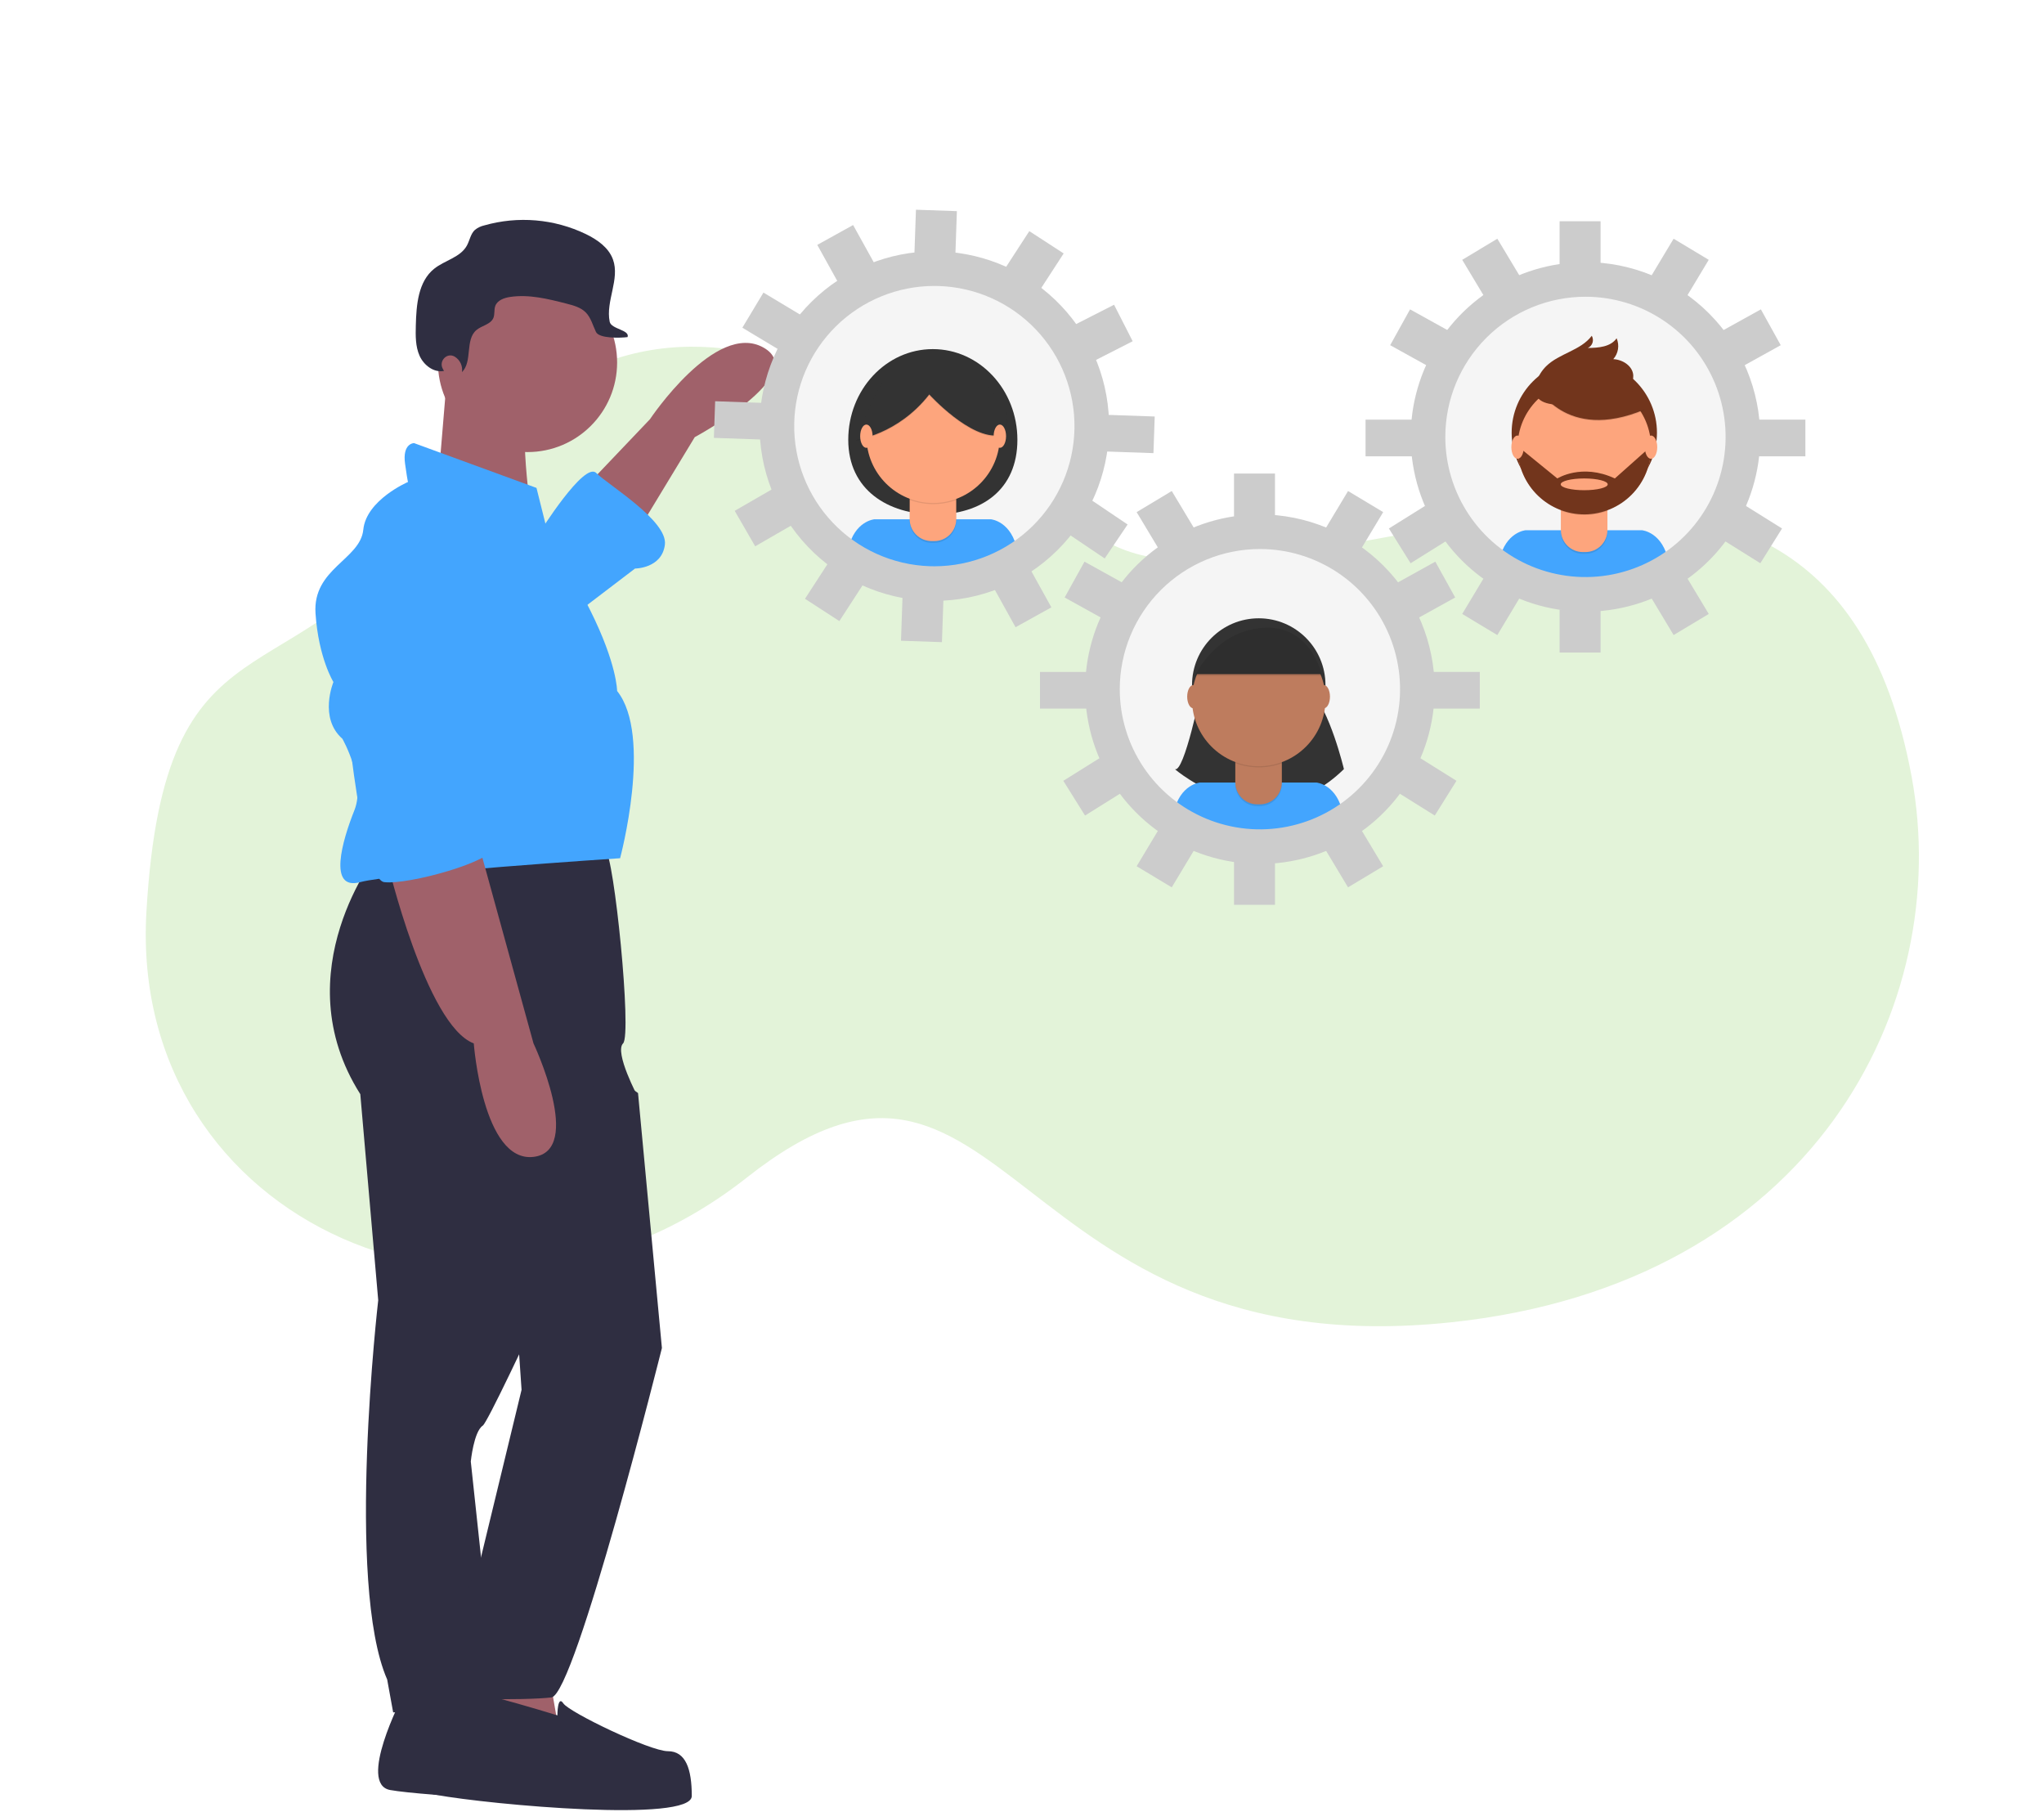
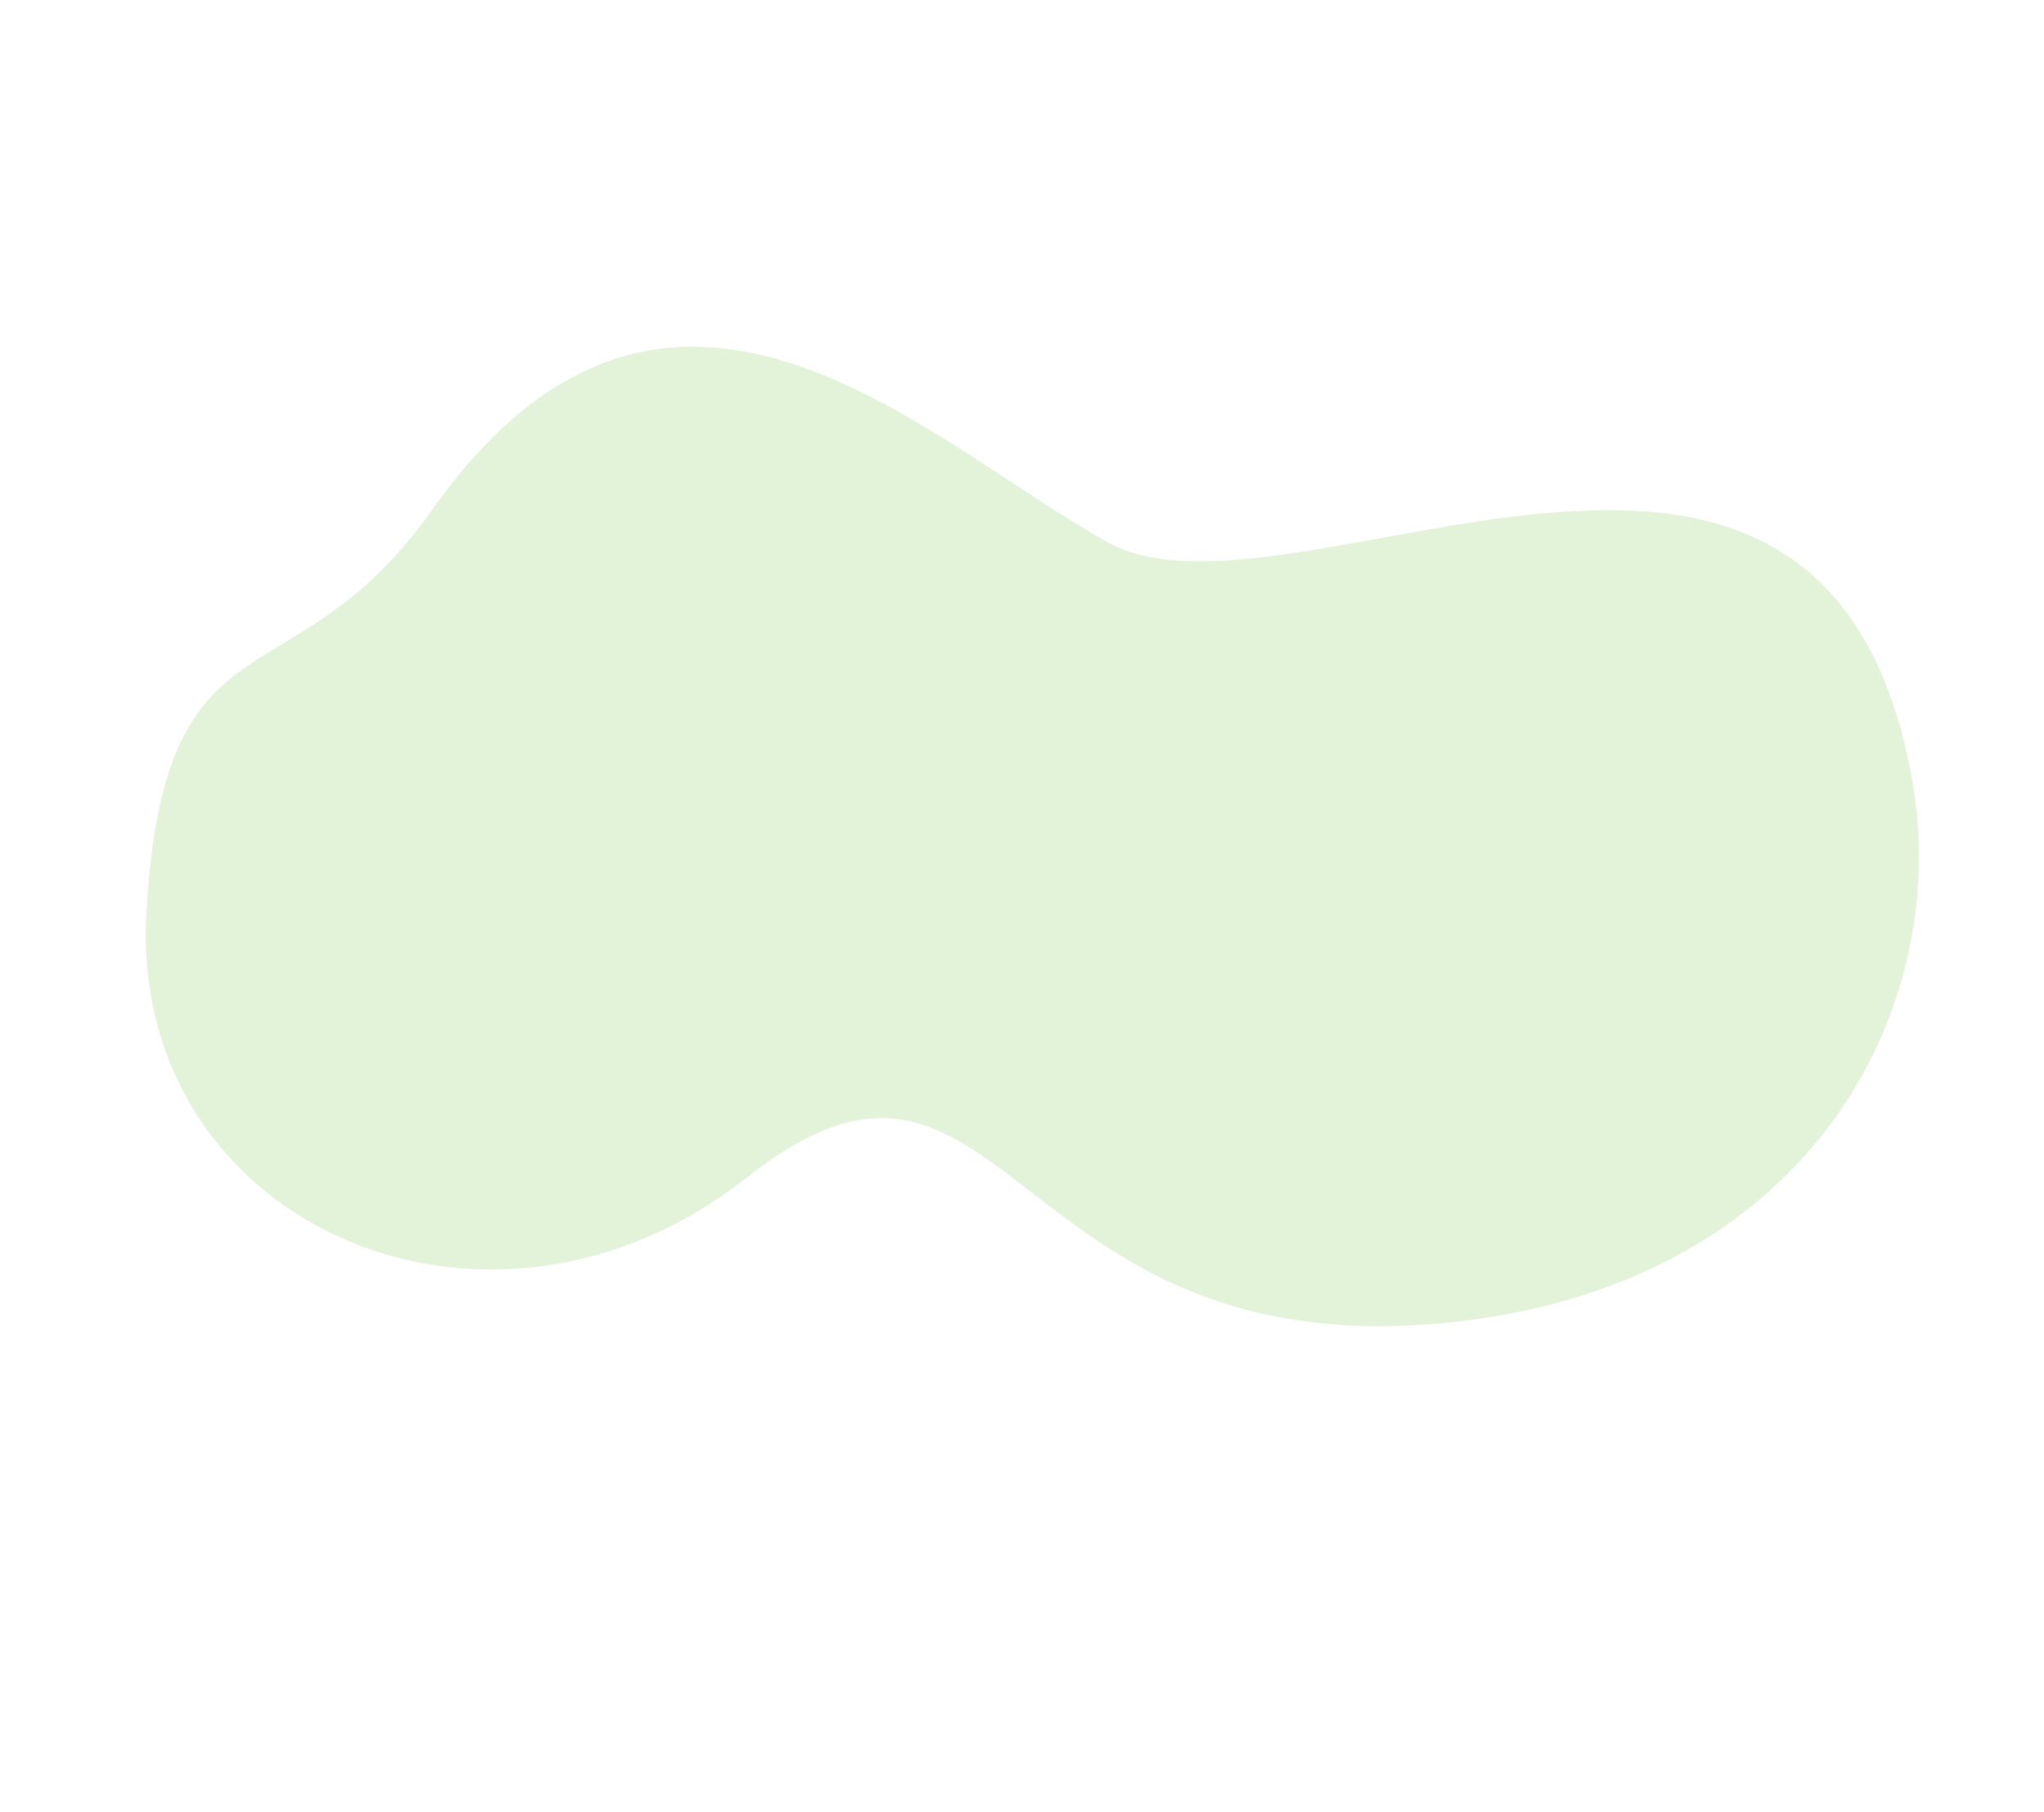
<svg xmlns="http://www.w3.org/2000/svg" fill="none" viewBox="0 0 1004 890">
  <path d="m713 649.41c177.54-18.873 246.91-155.64 225.93-268.25-44.811-240.52-305.18-65.483-394.6-114.73-89.418-49.252-215.89-180.47-332.5-15.475-68.461 96.871-131.12 44.209-139.92 197.04s167.32 231.11 295.03 130.28c127.71-100.83 126.63 94.459 346.06 71.132z" fill="#E3F3D9" />
  <g clip-path="url(#d)">
    <path d="m289.92 236.7 29.335-30.803s32.27-48.403 55.738-35.202c23.469 13.201-33.736 44.003-33.736 44.003l-29.335 48.404-22.002-26.402z" fill="#A0616A" />
    <path d="m197.51 833.68s-22.002 42.537-5.868 45.47c16.135 2.934 95.341 7.334 96.808 2.934s13.201-19.068 4.4-24.935c-8.8-5.867-44.003-10.268-44.003-10.268l-11.734-11.734-39.603-1.467z" fill="#2F2E41" />
    <path d="m185.78 418.58s-46.937 58.671-8.8 118.81l8.8 101.21s-16.134 139.34 4.401 186.28l2.933 16.134h51.338l-13.202-123.21s1.467-14.667 5.868-17.601c4.4-2.934 76.272-161.35 76.272-161.35s-11.734-22.002-7.334-26.402c4.401-4.4-4.4-92.407-8.8-95.341-4.401-2.934-111.48 1.467-111.48 1.467z" fill="#2F2E41" />
-     <path d="m269.39 820.48 5.867 33.736-57.204-2.933 7.334-36.67 44.003 5.867z" fill="#A0616A" />
    <path d="m259.12 222.03c24.303 0 44.004-19.701 44.004-44.003 0-24.303-19.701-44.004-44.004-44.004-24.302 0-44.003 19.701-44.003 44.004 0 24.302 19.701 44.003 44.003 44.003z" fill="#A0616A" />
    <path d="m219.52 185.36-4.4 52.805 46.937 22.001s-8.067-49.137-2.2-62.338l-40.337-12.468z" fill="#A0616A" />
    <path d="m267.92 257.23-4.4-17.602-60.138-22.001s-5.867 0-4.401 10.267c1.467 10.268 1.467 8.801 1.467 8.801s-20.535 8.801-22.002 23.468c-1.466 14.668-24.935 19.069-23.468 41.07 1.467 22.002 8.801 33.736 8.801 33.736s-7.334 17.602 4.4 27.869c0 0 11.734 20.535 5.867 35.203s-13.201 39.603 2.934 35.203c16.134-4.401 127.61-11.735 127.61-11.735s16.134-60.138-1.467-82.139c0 0 0-13.201-13.201-39.604-13.201-26.402-22.002-42.536-22.002-42.536z" fill="#43A5FE" />
    <path d="m190.18 422.98s19.068 80.673 42.536 89.474c0 0 4.401 58.671 29.336 55.738 24.935-2.934 0-55.738 0-55.738l-27.869-101.21-44.003 11.734z" fill="#A0616A" />
    <path d="m264.99 261.63s22.001-35.203 27.868-29.336c5.868 5.868 35.203 23.469 33.736 35.203-1.466 11.734-14.667 11.734-14.667 11.734l-30.803 23.469-16.134-41.07z" fill="#43A5FE" />
    <path d="m295.79 524.19 17.601 12.653 11.735 125.22s-42.537 170.15-54.271 171.61c-11.735 1.467-60.138 1.467-58.672-2.933 1.467-4.401 8.801-22.002 8.801-26.402 0-4.401 15.298-39.591 15.298-39.591l19.905-82.152-4.401-64.539 44.004-93.874z" fill="#2F2E41" />
    <path d="m273.79 842.48s-61.605-19.068-64.538-14.668c-2.934 4.4-22.501 48.75 4.884 53.711 27.385 4.96 125.66 13.761 125.66 0.56s-2.933-22.002-11.734-22.002c-8.8 0-48.404-19.068-51.337-23.468-2.934-4.401-2.934 5.867-2.934 5.867z" fill="#2F2E41" />
    <path d="m217.39 180.92c-1.832-3.77 2.229-7.873 5.876-5.807l0.078 0.044c1.278 0.777 2.299 1.913 2.936 3.266 0.636 1.354 0.86 2.865 0.643 4.345 5.289-5.278 1.391-15.862 7.106-20.676 2.645-2.228 6.939-2.718 8.298-5.898 0.791-1.852 0.254-4.047 0.951-5.935 1.035-2.805 4.344-3.976 7.301-4.417 9.299-1.387 18.704 0.973 27.81 3.314 3.348 0.861 6.869 1.818 9.308 4.268 2.568 2.581 3.462 6.331 5.037 9.614s11.906 2.986 15.518 2.522c1.255-3.567-8.018-3.835-8.775-7.54-2.069-10.125 5.136-20.892 1.602-30.603-2.13-5.852-7.694-9.726-13.295-12.446-15.561-7.481-33.325-8.997-49.928-4.261-1.69 0.373-3.269 1.137-4.611 2.23-2.132 1.99-2.527 5.185-3.947 7.733-3.235 5.804-10.906 7.183-16.079 11.353-7.835 6.316-8.718 17.721-8.972 27.781-0.127 5.066-0.217 10.33 1.858 14.954s6.992 8.391 11.967 7.423c-0.236-0.383-0.462-0.811-0.682-1.264z" fill="#2F2E41" />
    <path d="m225.05 275.93c-5.678-3.94-12.502-5.888-19.405-5.537-6.902 0.351-13.494 2.98-18.743 7.476-10.109 8.591-20.984 20.898-20.188 33.639 1.467 23.468 10.268 120.28 22.002 121.74 11.734 1.466 54.271-10.268 54.271-17.602s-10.268-16.134-10.268-16.134l12.467-74.8c3.081-18.484-4.27-37.368-19.478-48.317-0.218-0.156-0.437-0.312-0.658-0.468z" fill="#43A5FE" />
    <g opacity=".5">
      <path d="m458.92 284.72c41.712 0 75.526-33.814 75.526-75.526s-33.814-75.526-75.526-75.526c-41.711 0-75.526 33.814-75.526 75.526s33.815 75.526 75.526 75.526z" fill="url(#c)" opacity=".5" />
    </g>
    <path d="m459.07 282.64c40.833 0 73.934-33.101 73.934-73.934 0-40.832-33.101-73.933-73.934-73.933-40.832 0-73.934 33.101-73.934 73.933 0 40.833 33.102 73.934 73.934 73.934z" fill="#F5F5F5" />
    <path d="m499.74 215.99c0 24.594-17.671 36.696-40.614 36.696-22.942 0-42.468-12.102-42.468-36.696 0-24.593 18.598-44.53 41.541-44.53 22.942 0 41.541 19.937 41.541 44.53z" fill="#333" />
    <path d="m459.13 282.93c14.447 0.023 28.581-4.206 40.64-12.162-2.724-14.888-13.092-15.737-13.092-15.737h-57.165s-9.783 0.803-12.839 14.499c12.429 8.743 27.26 13.424 42.456 13.4z" fill="#43A5FE" />
-     <path d="m446.83 236.87h22.866v18.93c0 2.863-1.138 5.609-3.162 7.634-2.025 2.024-4.77 3.162-7.634 3.162h-1.275c-2.863 0-5.609-1.138-7.633-3.162-2.025-2.025-3.162-4.771-3.162-7.634v-18.93z" fill="#000" opacity=".1" />
    <path d="m448.89 236.03h18.747c0.546 0 1.07 0.217 1.457 0.603 0.386 0.386 0.603 0.91 0.603 1.457v16.87c0 2.864-1.138 5.609-3.162 7.634-2.025 2.025-4.771 3.162-7.634 3.162h-1.275c-2.863 0-5.609-1.137-7.633-3.162-2.025-2.025-3.162-4.77-3.162-7.634v-16.87c0-0.547 0.217-1.071 0.603-1.457s0.91-0.603 1.456-0.603z" fill="#FDA57D" />
    <path d="m446.88 245.51c7.37 2.753 15.482 2.776 22.866 0.063v-2.809h-22.866v2.746z" fill="#000" opacity=".1" />
    <path d="m458.35 247.04c18.1 0 32.774-14.674 32.774-32.775s-14.674-32.774-32.774-32.774c-18.101 0-32.775 14.673-32.775 32.774s14.674 32.775 32.775 32.775z" fill="#FDA57D" />
    <path d="m420.58 216.41s20.41-2.474 35.871-22.265c0 0 20.41 22.471 34.635 19.997 0 0 8.246-8.659 0-17.317-8.246-8.659-14.637-19.585-25.564-18.142-10.926 1.443-24.326 2.061-30.099 7.215-5.772 5.154-14.843 30.512-14.843 30.512z" fill="#000" opacity=".1" />
    <path d="m420.58 215.99s20.41-2.474 35.871-22.265c0 0 20.41 22.471 34.635 19.998 0 0 8.246-8.659 0-17.318-8.246-8.658-14.637-19.585-25.564-18.142-10.926 1.444-24.326 2.062-30.099 7.216-5.772 5.154-14.843 30.511-14.843 30.511z" fill="#333" />
    <path d="m425.56 219.95c1.684 0 3.049-2.56 3.049-5.717s-1.365-5.716-3.049-5.716-3.049 2.559-3.049 5.716 1.365 5.717 3.049 5.717z" fill="#FDA57D" />
    <path d="m491.12 219.95c1.684 0 3.049-2.56 3.049-5.717s-1.365-5.716-3.049-5.716-3.049 2.559-3.049 5.716 1.365 5.717 3.049 5.717z" fill="#FDA57D" />
    <g opacity=".5">
      <path d="m778.77 290.1c41.712 0 75.526-33.814 75.526-75.526s-33.814-75.526-75.526-75.526-75.526 33.814-75.526 75.526 33.814 75.526 75.526 75.526z" fill="url(#b)" opacity=".5" />
    </g>
    <path d="m778.92 288.03c40.832 0 73.933-33.101 73.933-73.933 0-40.833-33.101-73.934-73.933-73.934-40.833 0-73.934 33.101-73.934 73.934 0 40.832 33.101 73.933 73.934 73.933z" fill="#F5F5F5" />
    <path d="m778.98 288.32c14.447 0.023 28.581-4.206 40.64-12.161-2.724-14.889-13.092-15.738-13.092-15.738h-57.165s-9.783 0.803-12.839 14.5c12.429 8.742 27.26 13.423 42.456 13.399z" fill="#43A5FE" />
    <path d="m778.2 248.22c19.709 0 35.686-15.978 35.686-35.686 0-19.709-15.977-35.687-35.686-35.687s-35.686 15.978-35.686 35.687c0 19.708 15.977 35.686 35.686 35.686z" fill="#72351C" />
    <path d="m766.69 242.26h22.866v18.93c0 2.864-1.138 5.609-3.162 7.634-2.025 2.025-4.771 3.162-7.634 3.162h-1.275c-2.863 0-5.609-1.137-7.634-3.162-2.024-2.025-3.161-4.77-3.161-7.634v-18.93z" fill="#000" opacity=".1" />
    <path d="m768.75 241.41h18.747c0.546 0 1.07 0.217 1.456 0.603 0.387 0.387 0.604 0.91 0.604 1.457v16.871c0 2.863-1.138 5.609-3.162 7.633-2.025 2.025-4.771 3.162-7.634 3.162h-1.275c-2.863 0-5.609-1.137-7.634-3.162-2.024-2.024-3.161-4.77-3.161-7.633v-16.871c0-0.547 0.216-1.07 0.603-1.457 0.386-0.386 0.91-0.603 1.456-0.603z" fill="#FDA57D" />
    <path d="m766.73 250.9c7.369 2.754 15.481 2.776 22.866 0.063v-2.809h-22.866v2.746z" fill="#000" opacity=".1" />
-     <path d="m778.2 252.43c18.101 0 32.775-14.674 32.775-32.775s-14.674-32.774-32.775-32.774-32.775 14.673-32.775 32.774 14.674 32.775 32.775 32.775z" fill="#FDA57D" />
    <path d="m754.86 189.84s13.812 28.038 52.776 11.751l-9.071-14.225-16.08-5.772-27.625 8.246z" fill="#000" opacity=".1" />
    <path d="m754.86 189.43s13.812 28.037 52.776 11.751l-9.071-14.225-16.08-5.772-27.625 8.246z" fill="#72351C" />
-     <path d="m754.74 187.53c0.931-2.884 2.54-5.501 4.693-7.633 6.448-6.373 17.015-7.718 22.436-14.985 0.295 0.514 0.479 1.085 0.541 1.674 0.061 0.59-2e-3 1.186-0.185 1.75-0.183 0.563-0.482 1.082-0.878 1.524-0.396 0.441-0.88 0.794-1.421 1.036 5.187-0.033 11.213-0.488 14.148-4.764 0.726 1.689 0.957 3.55 0.667 5.366s-1.089 3.513-2.305 4.892c4.603 0.209 9.515 3.333 9.813 7.932 0.198 3.063-1.723 5.964-4.241 7.721-2.615 1.624-5.524 2.719-8.561 3.225-8.752 1.929-40.418 10.016-34.707-7.738z" fill="#72351C" />
    <path d="m810.98 219.94h-0.869l-16.905 15.05c-16.286-7.628-28.244 0-28.244 0l-17.729-14.431-1.788 0.224c0.243 8.602 3.858 16.764 10.067 22.723 6.208 5.958 14.511 9.236 23.116 9.126 8.604-0.111 16.82-3.602 22.873-9.718 6.053-6.117 9.458-14.368 9.479-22.974zm-32.823 20.822c-6.376 0-11.545-1.292-11.545-2.886s5.168-2.886 11.545-2.886c6.376 0 11.544 1.292 11.544 2.886s-5.168 2.886-11.544 2.886z" fill="#72351C" />
    <path d="m745.42 225.34c1.684 0 3.049-2.56 3.049-5.717s-1.365-5.716-3.049-5.716c-1.683 0-3.048 2.559-3.048 5.716s1.365 5.717 3.048 5.717z" fill="#FDA57D" />
    <path d="m810.98 225.34c1.683 0 3.048-2.56 3.048-5.717s-1.365-5.716-3.048-5.716c-1.684 0-3.049 2.559-3.049 5.716s1.365 5.717 3.049 5.717z" fill="#FDA57D" />
    <g opacity=".5">
      <path d="m618.86 414.01c41.712 0 75.526-33.814 75.526-75.526s-33.814-75.526-75.526-75.526c-41.711 0-75.525 33.814-75.525 75.526s33.814 75.526 75.525 75.526z" fill="url(#a)" opacity=".5" />
    </g>
    <path d="m618.86 412.01c40.833 0 73.934-33.101 73.934-73.933 0-40.833-33.101-73.934-73.934-73.934-40.832 0-73.933 33.101-73.933 73.934 0 40.832 33.101 73.933 73.933 73.933z" fill="#F5F5F5" />
    <path d="m590 338.73s-8.384 41.295-12.957 39.009c0 0 44.123 38.11 83.08 0 0 0-6.86-29.101-16.768-39.009h-53.355z" fill="#333" />
    <path d="m619.06 412.23c14.447 0.023 28.581-4.207 40.64-12.162-2.724-14.888-13.091-15.737-13.091-15.737h-57.166s-9.783 0.803-12.839 14.499c12.429 8.743 27.26 13.424 42.456 13.4z" fill="#43A5FE" />
    <path d="m618.29 369.22c18.101 0 32.774-14.674 32.774-32.775s-14.673-32.774-32.774-32.774-32.775 14.673-32.775 32.774 14.674 32.775 32.775 32.775z" fill="#333" />
    <path d="m606.77 366.17h22.866v18.93c0 2.863-1.138 5.609-3.162 7.634-2.025 2.024-4.77 3.162-7.634 3.162h-1.275c-2.863 0-5.609-1.138-7.633-3.162-2.025-2.025-3.162-4.771-3.162-7.634v-18.93z" fill="#000" opacity=".1" />
    <path d="m608.83 365.32h18.747c0.547 0 1.07 0.217 1.457 0.603 0.386 0.386 0.603 0.91 0.603 1.456v16.871c0 2.863-1.137 5.609-3.162 7.634-2.025 2.024-4.77 3.162-7.634 3.162h-1.275c-2.863 0-5.609-1.138-7.633-3.162-2.025-2.025-3.162-4.771-3.162-7.634v-16.871c0-0.546 0.217-1.07 0.603-1.456s0.91-0.603 1.456-0.603z" fill="#BE7C5E" />
-     <path d="m606.81 374.8c7.37 2.753 15.482 2.776 22.866 0.063v-2.809h-22.866v2.746z" fill="#000" opacity=".1" />
+     <path d="m606.81 374.8v-2.809h-22.866v2.746z" fill="#000" opacity=".1" />
    <path d="m618.29 376.34c18.101 0 32.774-14.674 32.774-32.775s-14.673-32.775-32.774-32.775-32.775 14.674-32.775 32.775 14.674 32.775 32.775 32.775z" fill="#BE7C5E" />
    <path d="m586.95 331.11h62.5s-5.335-25.238-28.964-23.628c-23.628 1.609-33.536 23.628-33.536 23.628z" fill="#333" />
    <path d="m586.19 347.88c1.684 0 3.049-2.559 3.049-5.716s-1.365-5.717-3.049-5.717-3.049 2.56-3.049 5.717 1.365 5.716 3.049 5.716z" fill="#BE7C5E" />
    <path d="m650.22 347.88c1.684 0 3.049-2.559 3.049-5.716s-1.365-5.717-3.049-5.717c-1.683 0-3.048 2.56-3.048 5.717s1.365 5.716 3.048 5.716z" fill="#BE7C5E" />
    <path d="m586.95 331.96h62.5s-5.335-25.238-28.964-23.629c-23.628 1.609-33.536 23.629-33.536 23.629z" fill="#000" opacity=".1" />
    <path d="m618.86 269.65c13.615 0 26.925 4.038 38.245 11.602 11.321 7.564 20.144 18.315 25.354 30.894 5.21 12.578 6.574 26.419 3.917 39.773-2.656 13.353-9.212 25.619-18.839 35.246-9.628 9.628-21.893 16.184-35.247 18.84-13.353 2.656-27.194 1.293-39.773-3.917-12.579-5.211-23.33-14.034-30.894-25.354-7.564-11.321-11.601-24.63-11.601-38.245 0-9.04 1.78-17.992 5.24-26.344 3.459-8.351 8.53-15.94 14.922-22.332 6.392-6.393 13.981-11.463 22.333-14.923 8.352-3.459 17.303-5.24 26.343-5.24zm0-17c-16.977 0-33.573 5.035-47.689 14.467s-25.118 22.838-31.615 38.523-8.197 32.944-4.885 49.595 11.487 31.946 23.492 43.951 27.3 20.18 43.951 23.492 33.91 1.613 49.595-4.884 29.092-17.5 38.524-31.616 14.466-30.712 14.466-47.689c-0.026-22.758-9.078-44.577-25.17-60.669s-37.911-25.144-60.669-25.17z" fill="#ccc" />
    <path d="m626.27 232.58h-20.122v21.181h20.122v-21.181z" fill="#ccc" />
    <path d="m662.16 241.16-10.909 18.155 17.248 10.364 10.909-18.156-17.248-10.363z" fill="#ccc" />
    <path d="m705.02 275.85-18.526 10.269 9.756 17.599 18.525-10.269-9.755-17.599z" fill="#ccc" />
    <path d="m697.45 372.26-10.663 17.064 17.962 11.224 10.663-17.064-17.962-11.224z" fill="#ccc" />
    <path d="m532.7 275.85-9.755 17.599 18.525 10.269 9.756-17.599-18.526-10.269z" fill="#ccc" />
    <path d="m540.26 372.26-17.963 11.224 10.664 17.064 17.962-11.224-10.663-17.064z" fill="#ccc" />
    <path d="m575.56 241.16-17.248 10.363 10.909 18.156 17.248-10.364-10.909-18.155z" fill="#ccc" />
    <path d="m626.27 423.21h-20.122v21.181h20.122v-21.181z" fill="#ccc" />
    <path d="m668.49 407.29-17.248 10.364 10.909 18.155 17.248-10.363-10.909-18.156z" fill="#ccc" />
    <path d="m569.22 407.29-10.909 18.156 17.248 10.363 10.909-18.155-17.248-10.364z" fill="#ccc" />
    <path d="m535.19 330.02h-24.358v18.004h24.358v-18.004z" fill="#ccc" />
    <path d="m702.52 348.02h24.358v-18.004h-24.358v18.004z" fill="#ccc" />
    <path d="m778.77 145.74c13.615 0 26.924 4.038 38.245 11.602 11.32 7.564 20.143 18.315 25.354 30.894 5.21 12.578 6.573 26.419 3.917 39.773-2.656 13.353-9.212 25.619-18.84 35.246-9.627 9.628-21.893 16.184-35.246 18.84-13.354 2.656-27.195 1.293-39.773-3.917-12.579-5.21-23.33-14.034-30.894-25.354-7.564-11.321-11.602-24.63-11.602-38.245 0-18.257 7.253-35.766 20.163-48.676 12.909-12.91 30.419-20.163 48.676-20.163zm0-17c-16.977 0-33.573 5.035-47.689 14.467-14.117 9.432-25.119 22.838-31.616 38.523s-8.197 32.944-4.884 49.595c3.312 16.652 11.487 31.947 23.492 43.951 12.005 12.005 27.3 20.18 43.951 23.493 16.651 3.312 33.91 1.612 49.595-4.885s29.091-17.499 38.523-31.615 14.467-30.713 14.467-47.69c-0.026-22.758-9.078-44.576-25.17-60.669-16.093-16.092-37.911-25.144-60.669-25.17z" fill="#ccc" />
    <path d="m786.19 108.67h-20.122v21.182h20.122v-21.182z" fill="#ccc" />
    <path d="m822.07 117.25-10.909 18.156 17.248 10.363 10.909-18.156-17.248-10.363z" fill="#ccc" />
    <path d="m864.93 151.94-18.525 10.269 9.755 17.599 18.526-10.269-9.756-17.599z" fill="#ccc" />
    <path d="m857.36 248.34-10.663 17.064 17.963 11.225 10.663-17.065-17.963-11.224z" fill="#ccc" />
    <path d="m692.61 151.94-9.756 17.6 18.526 10.268 9.755-17.599-18.525-10.269z" fill="#ccc" />
    <path d="m700.18 248.34-17.963 11.224 10.663 17.065 17.963-11.225-10.663-17.064z" fill="#ccc" />
    <path d="m735.48 117.25-17.248 10.363 10.909 18.156 17.248-10.363-10.909-18.156z" fill="#ccc" />
    <path d="m786.19 299.3h-20.122v21.181h20.122v-21.181z" fill="#ccc" />
    <path d="m828.42 283.38-17.248 10.364 10.909 18.156 17.248-10.364-10.909-18.156z" fill="#ccc" />
    <path d="m729.14 283.38-10.909 18.156 17.248 10.364 10.909-18.156-17.248-10.364z" fill="#ccc" />
    <path d="m695.11 206.11h-24.358v18.004h24.358v-18.004z" fill="#ccc" />
    <path d="m862.44 224.11h24.358v-18.004h-24.358v18.004z" fill="#ccc" />
    <path d="m458.9 140.44c0.809 0 1.619 0.015 2.432 0.043 18.035 0.626 35.103 8.31 47.529 21.397s19.217 30.529 18.909 48.573c-0.307 18.044-7.688 35.245-20.552 47.901-12.865 12.655-30.185 19.753-48.231 19.765-0.808 0-1.619-0.014-2.432-0.042-18.035-0.627-35.103-8.31-47.529-21.397s-19.216-30.53-18.909-48.573c0.308-18.044 7.688-35.245 20.553-47.901 12.864-12.656 30.184-19.754 48.23-19.766zm5e-3 -17v17l-1e-3 -17c-22.504 0.011-44.105 8.859-60.15 24.639s-25.251 37.23-25.636 59.731c-0.386 22.501 8.081 44.254 23.576 60.574 15.496 16.32 36.781 25.902 59.272 26.683 1.003 0.035 2.02 0.052 3.021 0.052 22.504-0.011 44.104-8.859 60.148-24.64 16.045-15.78 25.25-37.23 25.635-59.731s-8.082-44.253-23.577-60.573c-15.496-16.319-36.781-25.901-59.271-26.682-1.004-0.035-2.019-0.053-3.017-0.053z" fill="#ccc" />
    <path d="m449.91 103-0.735 21.168 20.11 0.699 0.735-21.169-20.11-0.698z" fill="#ccc" />
    <path d="m505.59 113.52-11.533 17.766 16.878 10.956 11.533-17.766-16.878-10.956z" fill="#ccc" />
    <path d="m547.22 149.67-18.87 9.62 9.139 17.927 18.87-9.62-9.139-17.927z" fill="#ccc" />
    <path d="m536.31 245.76-11.249 16.684 17.563 11.841 11.248-16.684-17.562-11.841z" fill="#ccc" />
    <path d="m375 143.7-10.36 17.251 18.158 10.905 10.36-17.25-18.158-10.906z" fill="#ccc" />
    <path d="m379.22 240.3-18.341 10.594 10.065 17.424 18.341-10.594-10.065-17.424z" fill="#ccc" />
    <path d="m419.04 110.52-17.597 9.759 10.273 18.523 17.597-9.759-10.273-18.523z" fill="#ccc" />
    <path d="m443.3 293.52-0.735 21.168 20.11 0.698 0.735-21.168-20.11-0.698z" fill="#ccc" />
    <path d="m506.16 279.77-17.598 9.759 10.273 18.523 17.597-9.759-10.272-18.523z" fill="#ccc" />
    <path d="m406.94 276.32-11.533 17.767 16.878 10.955 11.533-17.766-16.878-10.956z" fill="#ccc" />
    <path d="m375.62 197.91-24.343-0.845-0.625 17.993 24.344 0.845 0.624-17.993z" fill="#ccc" />
    <path d="m542.22 221.71 24.344 0.846 0.624-17.994-24.343-0.845-0.625 17.993z" fill="#ccc" />
  </g>
  <defs>
    <linearGradient id="c" x1="458.92" x2="458.92" y1="284.72" y2="133.66" gradientUnits="userSpaceOnUse">
      <stop stop-color="#808080" stop-opacity=".25" offset="0" />
      <stop stop-color="#808080" stop-opacity=".12" offset=".535" />
      <stop stop-color="#808080" stop-opacity=".1" offset="1" />
    </linearGradient>
    <linearGradient id="b" x1="94939" x2="94939" y1="28401" y2="5584.8" gradientUnits="userSpaceOnUse">
      <stop stop-color="#808080" stop-opacity=".25" offset="0" />
      <stop stop-color="#808080" stop-opacity=".12" offset=".535" />
      <stop stop-color="#808080" stop-opacity=".1" offset="1" />
    </linearGradient>
    <linearGradient id="a" x1="70623" x2="70623" y1="47242" y2="24426" gradientUnits="userSpaceOnUse">
      <stop stop-color="#808080" stop-opacity=".25" offset="0" />
      <stop stop-color="#808080" stop-opacity=".12" offset=".535" />
      <stop stop-color="#808080" stop-opacity=".1" offset="1" />
    </linearGradient>
    <clipPath id="d">
-       <rect transform="translate(154.91 103)" width="731.89" height="786.02" fill="#fff" />
-     </clipPath>
+       </clipPath>
  </defs>
</svg>